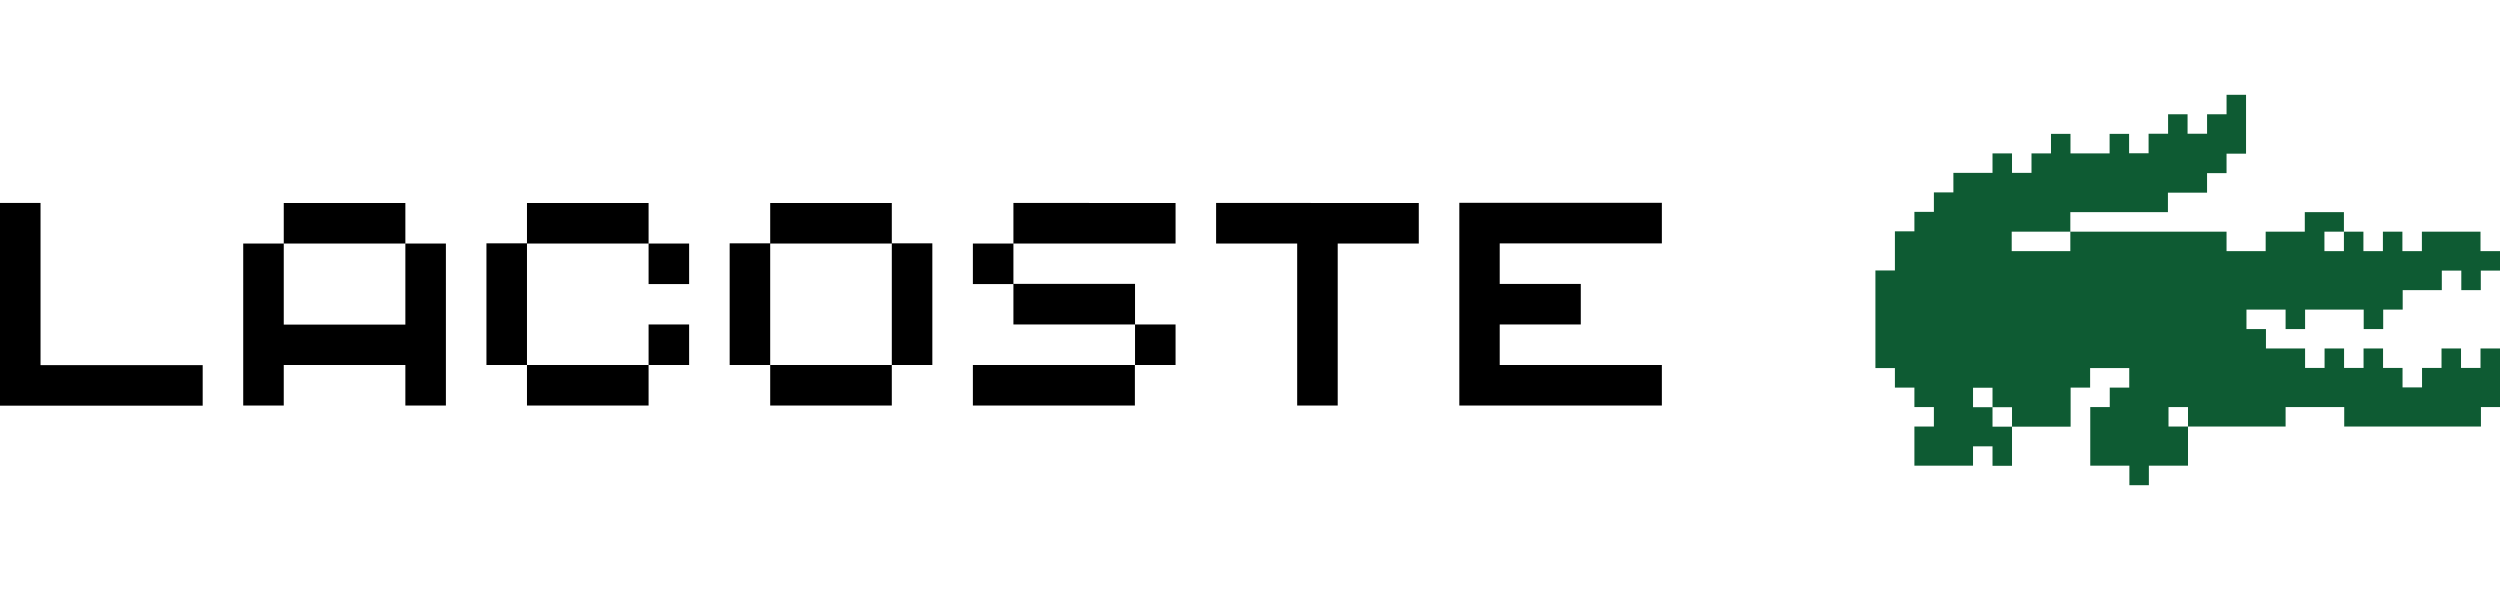
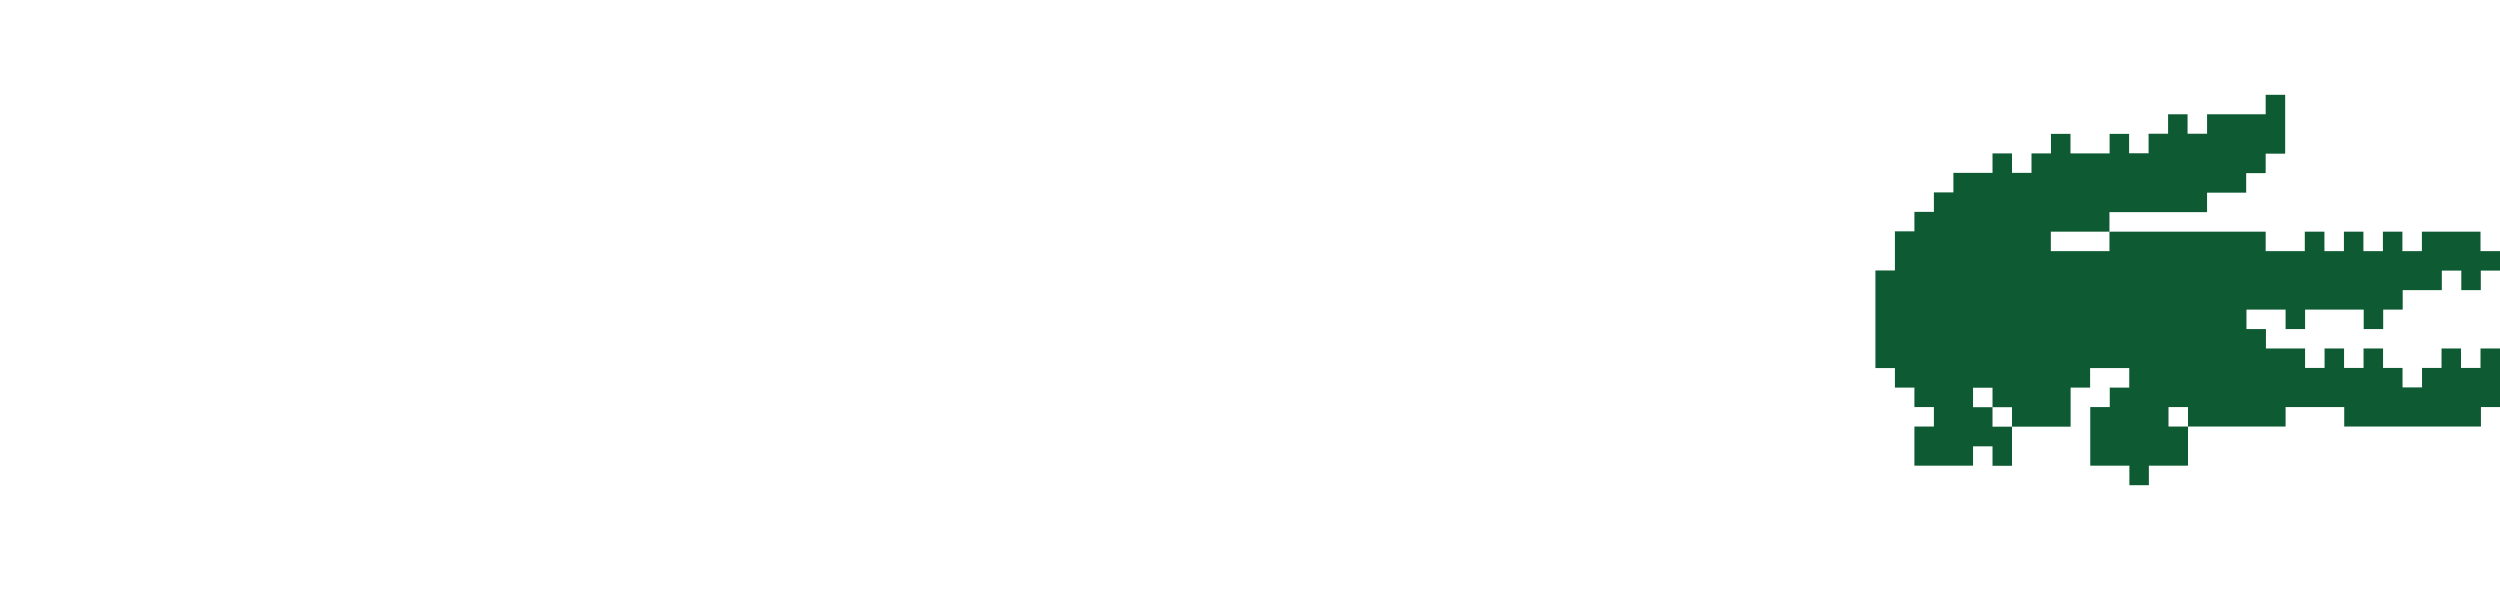
<svg xmlns="http://www.w3.org/2000/svg" version="1.1" id="Calque_1" x="0px" y="0px" viewBox="0 0 177 43" style="enable-background:new 0 0 177 43;" xml:space="preserve">
  <style type="text/css">
	.st0{fill:#0E5B33;}
</style>
-   <path class="st0" d="M157.64,8.09h-1.38v1.38h-1.38V8.09h-1.38v1.38h-1.38v1.38h-1.38V9.48h-1.38v1.38h-2.77V9.48h-1.38v1.38h-1.38  v1.38h-1.38v-1.38h-1.38v1.38h-2.77v1.38h-1.38v1.38h-1.38v1.38h-1.38v2.77h-1.38v6.91h1.38v1.38h1.38v1.38h1.38v1.38h-1.38v2.77  h4.15V31.6h1.38v1.38h1.38v-2.77h-1.38v-1.38h-1.38v-1.38h1.38v1.38h1.38v1.38h4.15v-2.77h1.38v-1.38h2.77v1.38h-1.38v1.38h-1.38  v4.15h2.77v1.38h1.38v-1.38h2.77v-2.77h-1.38v-1.38h1.38v1.38h6.91v-1.38h4.15v1.38h9.68v-1.38H177v-4.15h-1.38v1.38h-1.38v-1.38  h-1.38v1.38h-1.38v1.38h-1.38v-1.38h-1.38v-1.38h-1.38v1.38h-1.38v-1.38h-1.38v1.38h-1.38v-1.38h-2.77V23.3h-1.38v-1.38h2.77v1.38  h1.38v-1.38h4.15v1.38h1.38v-1.38h1.38v-1.38h2.77v-1.38h1.38v1.38h1.38v-1.38H177v-1.38h-1.38v-1.38h-4.15v1.38h-1.38v-1.38h-1.38  v1.38h-1.38v-1.38h-1.38v1.38h-1.38v-1.38h1.38v-1.38h-2.77v1.38h-2.77v1.38h-2.77v-1.38h-11.06v1.38h-4.15v-1.38h4.15v-1.38h6.91  v-1.38h2.77v-1.38h1.38v-1.38h1.38V6.71h-1.38V8.09z" />
-   <path d="M0,14.37h2.87v11.48h11.48v2.87H0V14.37z M17.22,28.71h2.87v-2.87h8.61v2.87h2.87V17.24h-2.87v5.74h-8.61v-5.74h-2.87V28.71  z M20.09,17.24h8.61v-2.87h-8.61V17.24z M34.44,25.84h2.87v-8.61h-2.87V25.84z M37.31,17.24h8.61v-2.87h-8.61V17.24z M37.31,28.71  h8.61v-2.87h-8.61V28.71z M45.92,20.11h2.87v-2.87h-2.87V20.11z M45.92,25.84h2.87v-2.87h-2.87V25.84z M51.66,25.84h2.87v-8.61  h-2.87V25.84z M54.53,17.24h8.61v-2.87h-8.61V17.24z M54.53,28.71h8.61v-2.87h-8.61V28.71z M63.14,25.84h2.87v-8.61h-2.87V25.84z   M68.88,20.11h2.87v-2.87h-2.87V20.11z M68.88,28.71h11.47v-2.87H68.88V28.71z M71.75,17.24h11.48v-2.87H71.75V17.24z M71.75,22.97  h8.61v-2.87h-8.61V22.97z M80.36,25.84h2.87v-2.87h-2.87V25.84z M86.1,17.24h5.74v11.47h2.87V17.24h5.74v-2.87H86.1V17.24z   M103.32,28.71h14.34v-2.87h-11.48v-2.87h5.74v-2.87h-5.74v-2.87h11.48v-2.87h-14.34V28.71z" />
+   <path class="st0" d="M157.64,8.09h-1.38v1.38h-1.38V8.09h-1.38v1.38h-1.38v1.38h-1.38V9.48h-1.38v1.38h-2.77V9.48h-1.38v1.38h-1.38  v1.38h-1.38v-1.38h-1.38v1.38h-2.77v1.38h-1.38v1.38h-1.38v1.38h-1.38v2.77h-1.38v6.91h1.38v1.38h1.38v1.38h1.38v1.38h-1.38v2.77  h4.15V31.6h1.38v1.38h1.38v-2.77h-1.38v-1.38h-1.38v-1.38h1.38v1.38h1.38v1.38h4.15v-2.77h1.38v-1.38h2.77v1.38h-1.38v1.38h-1.38  v4.15h2.77v1.38h1.38v-1.38h2.77v-2.77h-1.38v-1.38h1.38v1.38h6.91v-1.38h4.15v1.38h9.68v-1.38H177v-4.15h-1.38v1.38h-1.38v-1.38  h-1.38v1.38h-1.38v1.38h-1.38v-1.38h-1.38v-1.38h-1.38v1.38h-1.38v-1.38h-1.38v1.38h-1.38v-1.38h-2.77V23.3h-1.38v-1.38h2.77v1.38  h1.38v-1.38h4.15v1.38h1.38v-1.38h1.38v-1.38h2.77v-1.38h1.38v1.38h1.38v-1.38H177v-1.38h-1.38v-1.38h-4.15v1.38h-1.38v-1.38h-1.38  v1.38h-1.38v-1.38h-1.38v1.38h-1.38v-1.38h1.38v-1.38v1.38h-2.77v1.38h-2.77v-1.38h-11.06v1.38h-4.15v-1.38h4.15v-1.38h6.91  v-1.38h2.77v-1.38h1.38v-1.38h1.38V6.71h-1.38V8.09z" />
</svg>